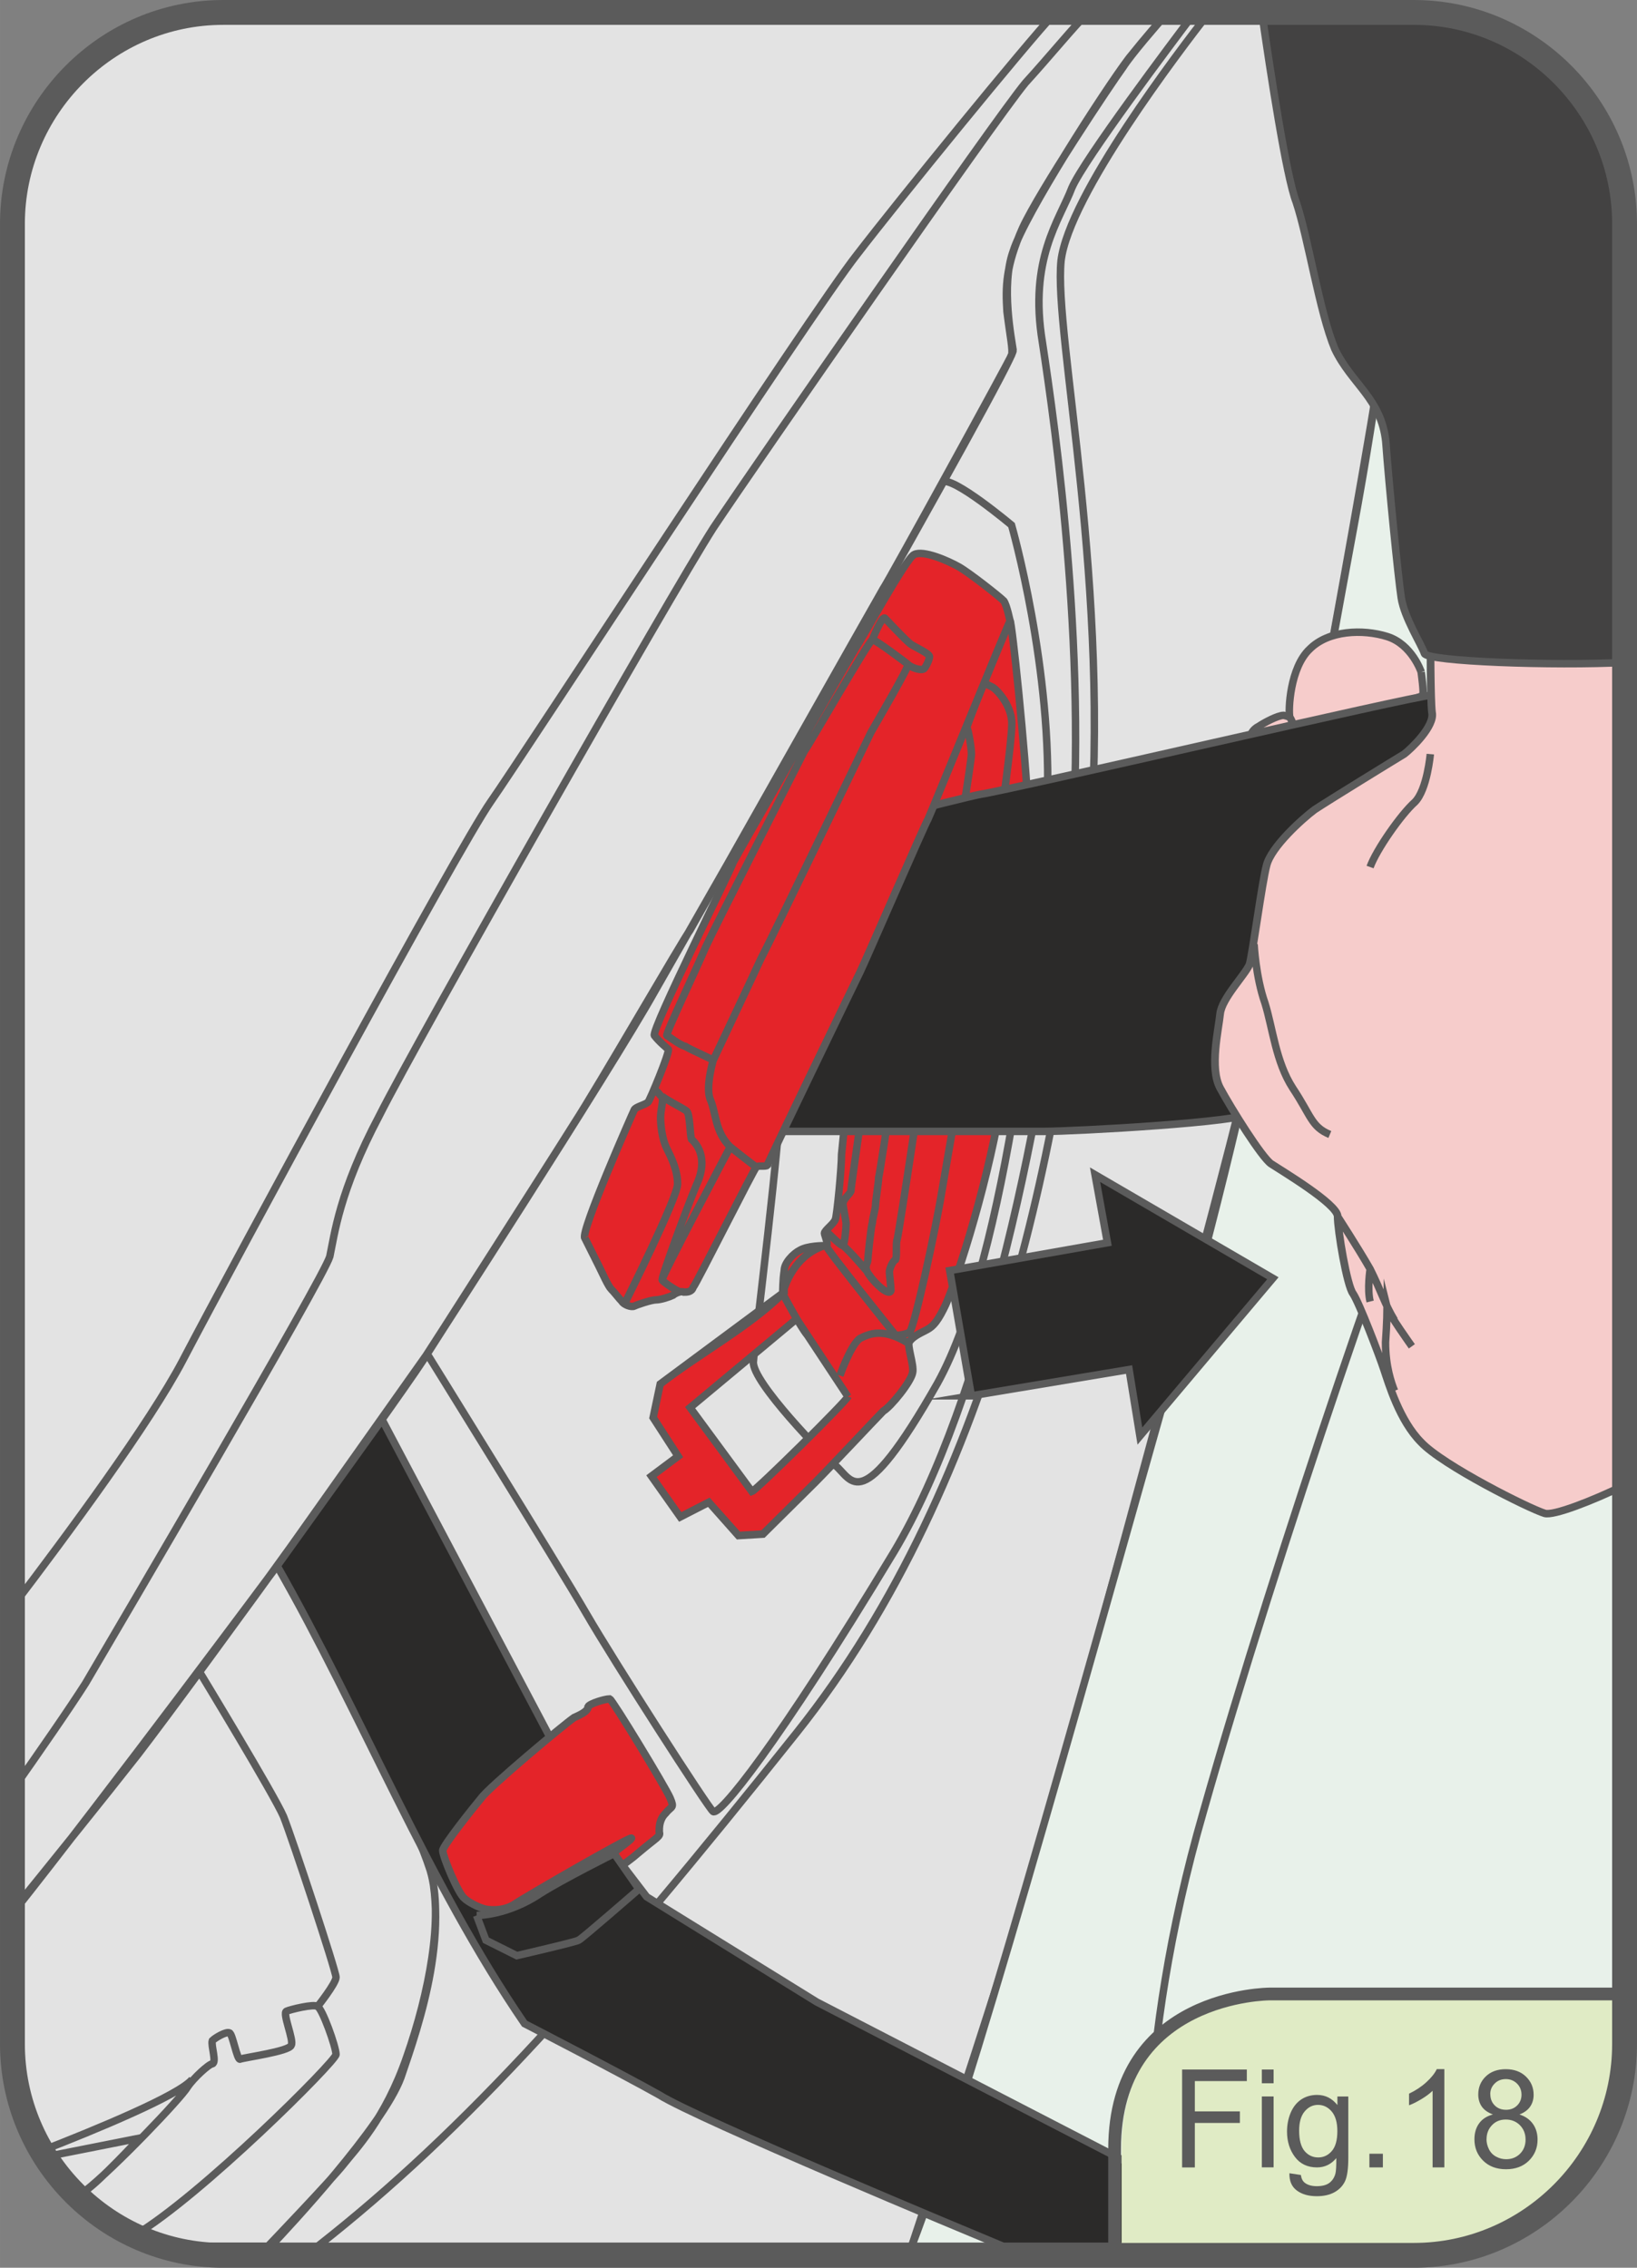
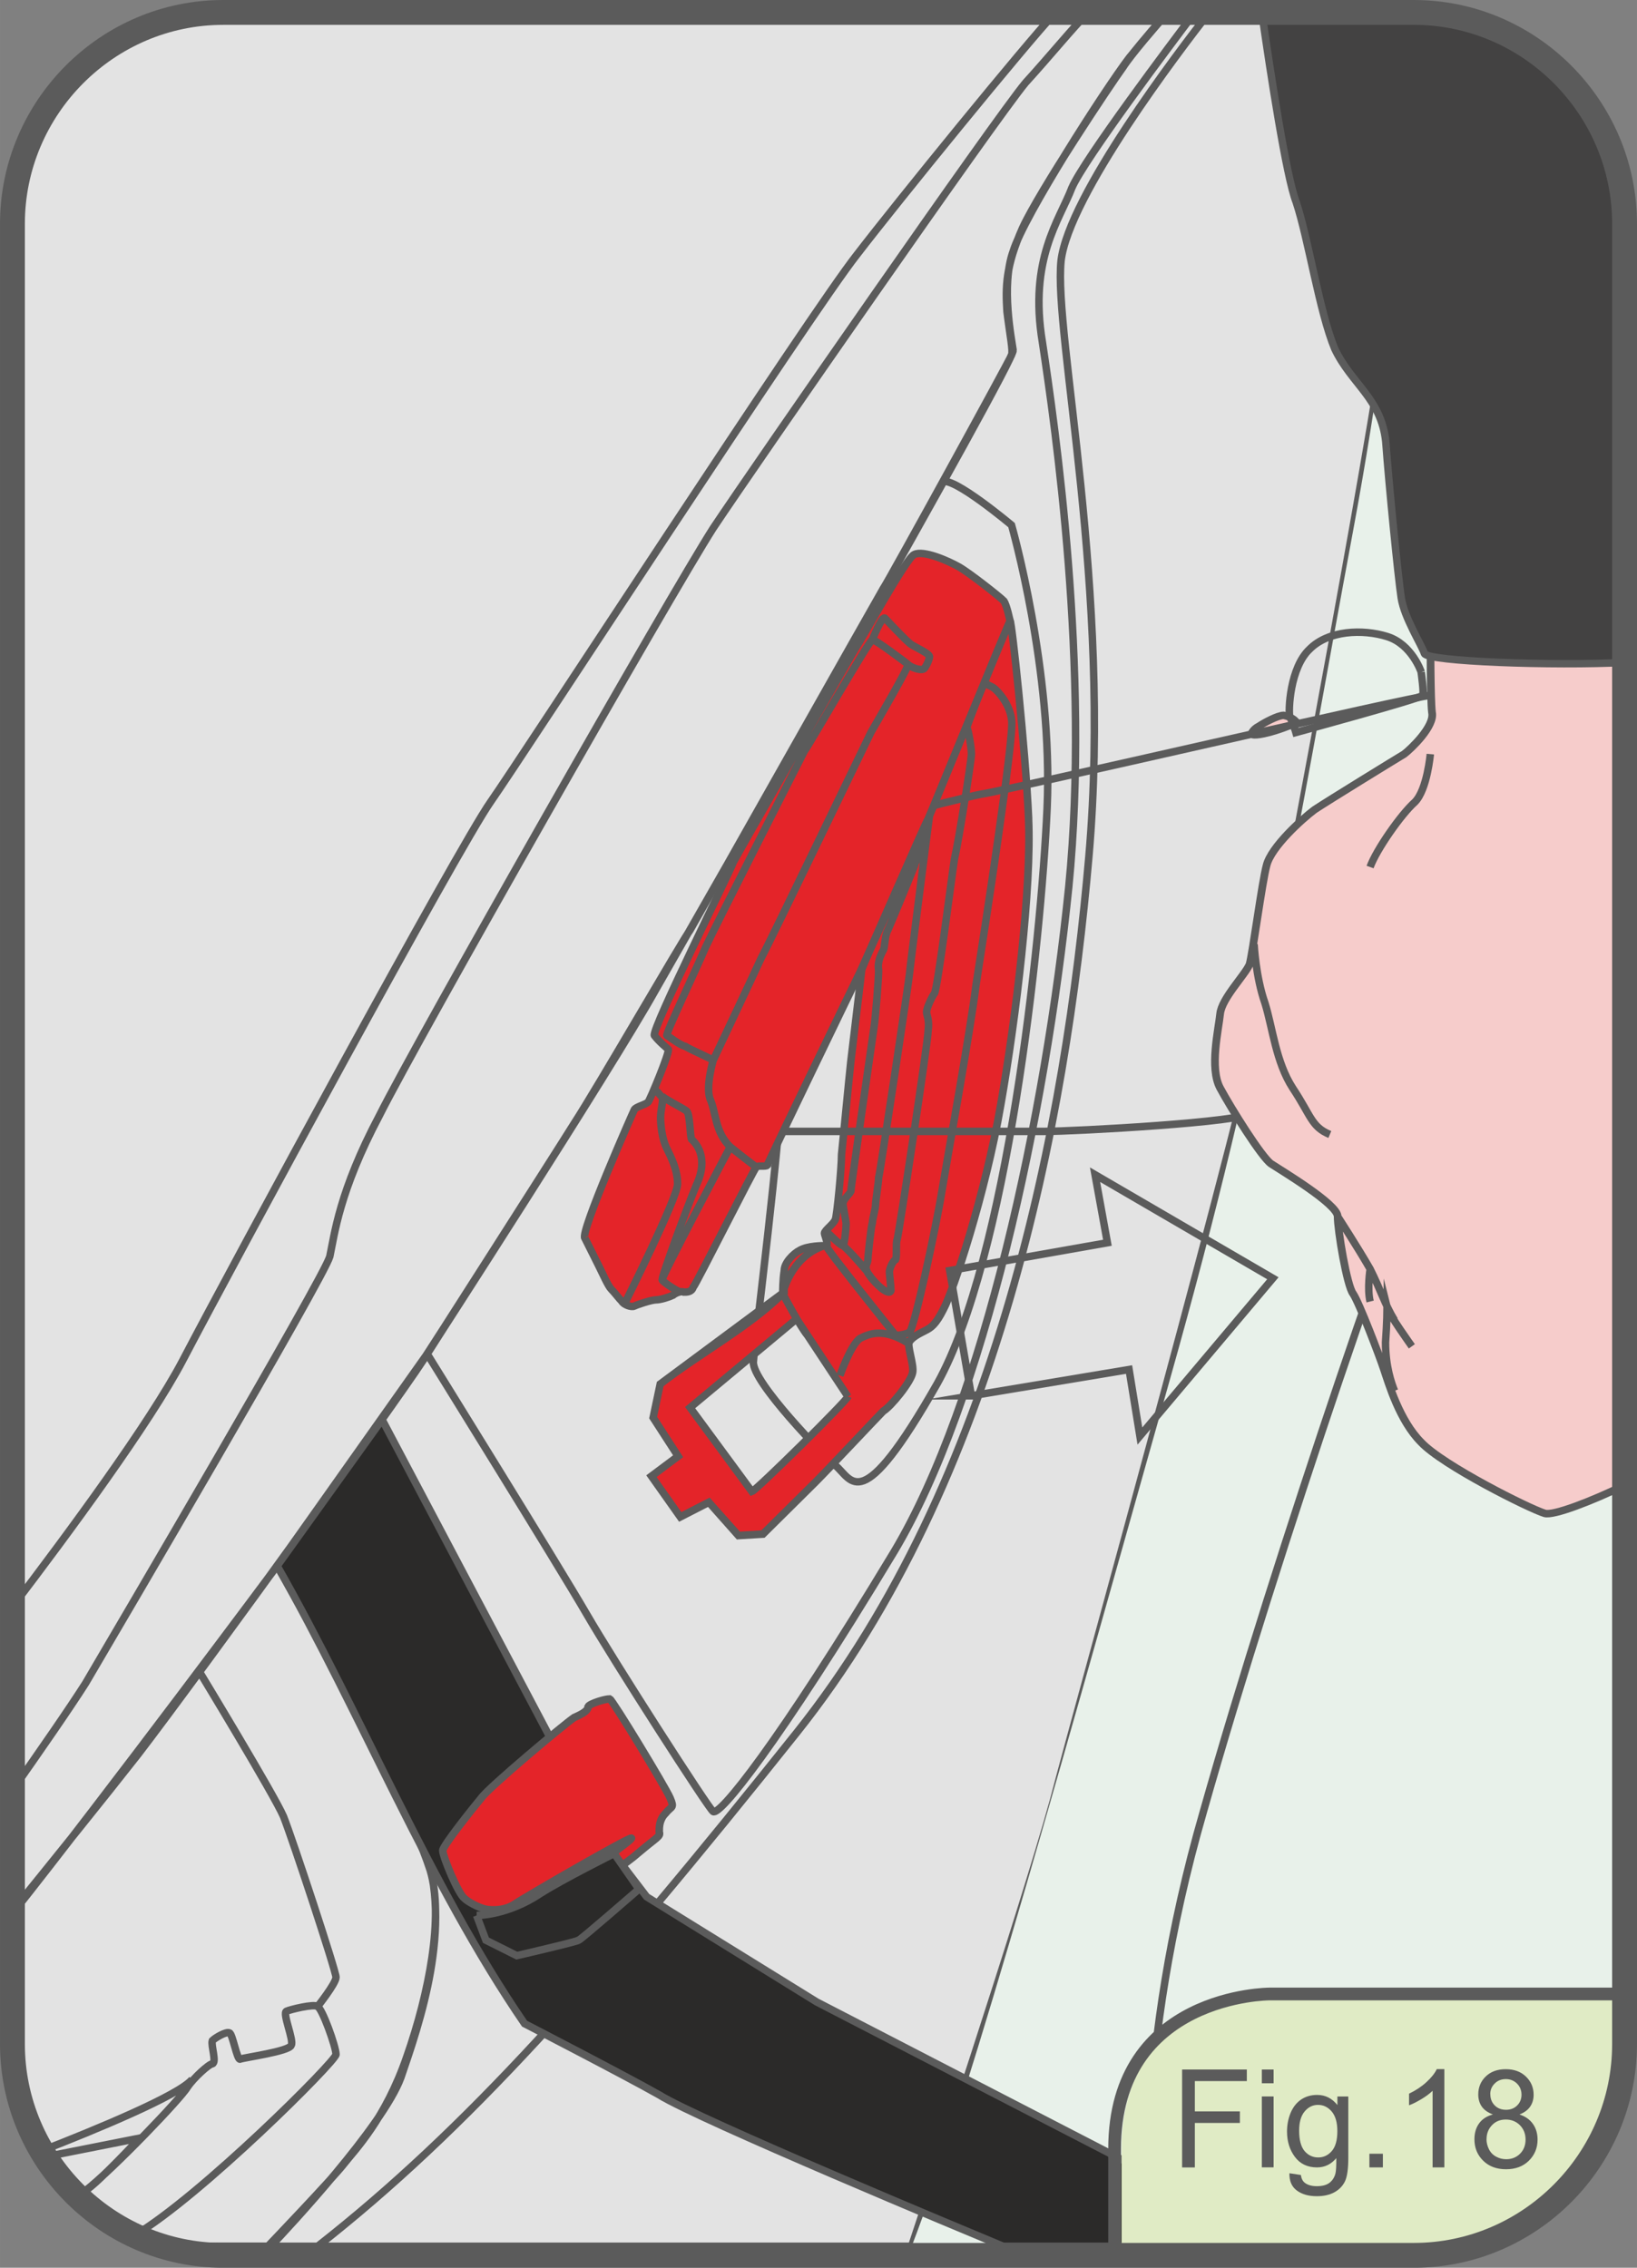
<svg xmlns="http://www.w3.org/2000/svg" xml:space="preserve" width="23.232mm" height="32.177mm" version="1.1" style="shape-rendering:geometricPrecision; text-rendering:geometricPrecision; image-rendering:optimizeQuality; fill-rule:evenodd; clip-rule:evenodd" viewBox="0 0 266.05 368.49">
  <rect x="0" y="0" width="266.05" height="368.49" fill="#808080" stroke="none" />
  <defs>
    <style type="text/css">
   
    .str0 {stroke:#5B5B5B;stroke-width:1.21;stroke-miterlimit:22.926}
    .str2 {stroke:#5B5B5B;stroke-width:4.04;stroke-miterlimit:22.926}
    .str1 {stroke:#5B5B5B;stroke-width:2.07;stroke-linecap:round;stroke-linejoin:round;stroke-miterlimit:22.926}
    .fil1 {fill:none;fill-rule:nonzero}
    .fil0 {fill:#E3E3E3;fill-rule:nonzero}
    .fil8 {fill:#5B5B5B;fill-rule:nonzero}
    .fil6 {fill:#434242;fill-rule:nonzero}
    .fil5 {fill:#2B2A29;fill-rule:nonzero}
    .fil3 {fill:#E42429;fill-rule:nonzero}
    .fil4 {fill:#F6CCCB;fill-rule:nonzero}
    .fil2 {fill:#E8F1EA;fill-rule:nonzero}
    .fil7 {fill:#E0EBC5;fill-rule:nonzero}
   
  </style>
  </defs>
  <g id="Livello_x0020_1">
    <path class="fil0" d="M239.66 365.01c0,0 -213.26,0 -213.26,0 -14.06,-4.28 -24.38,-17.44 -24.38,-32.89 0,0 0,-295.74 0,-295.74 0,-18.9 15.42,-34.36 34.25,-34.36 0,0 193.5,0 193.5,0 18.85,0 34.26,15.46 34.26,34.36 0,0 0,295.74 0,295.74 0,15.46 -10.31,28.61 -24.37,32.89z" />
    <path class="fil1 str0" d="M239.66 365.01c0,0 -213.26,0 -213.26,0m100.56 -188.71c0,8.04 -4.27,41.46 -4.52,44.98 -0.25,3.26 11.56,15.33 13.32,16.84 2.76,2.26 4.01,8.79 16.58,-13.32 11.31,-20.35 16.83,-71.11 17.84,-93.48 1.01,-22.36 -5.78,-45.99 -5.78,-45.99 0,0 -9.55,-8.03 -11.3,-7.03m-151.08 182.79c8.91,-11.68 22.36,-29.88 27.7,-40.07 8.29,-15.83 44.73,-83.17 50,-90.7 5.29,-7.54 52.02,-79.41 59.56,-88.95 6.76,-8.79 27.08,-33.77 32.27,-39.35m-164.79 347.47c8.43,-3.28 22.39,-9.01 24.48,-11.62m20.36 -11.81c0,0 3.01,-3.77 3.01,-4.77 0,-1.01 -7.04,-22.36 -8.54,-26.13 -1.51,-3.51 -13.57,-23.37 -13.57,-23.37m-25.14 78.68c0,0 15.34,-3.04 15.34,-3.04 0,0 -6.53,7.04 -8.8,8.54 -0.33,0.22 -0.81,0.49 -1.43,0.78m0.08 0.08c0.52,-0.28 0.97,-0.57 1.35,-0.87 4.53,-3.52 15.58,-15.08 16.58,-16.83 1.01,-1.51 3.52,-3.77 4.03,-3.77 0.75,-0.25 -0.26,-3.01 0,-3.77 0.5,-0.5 2.26,-1.51 2.76,-1.26 0.51,0 1.25,4.52 1.77,4.27 0.49,-0.25 8.04,-1.26 8.29,-2.26 0.5,-0.76 -1.51,-5.28 -0.76,-5.53 0.51,-0.25 4.52,-1.26 5.03,-0.76 0.75,0.25 3.01,6.54 3.01,7.79 0,1.07 -21.93,22.99 -32.75,29.4m4.55 1.76c0,0 0.12,0 0.12,0 0,0 1.11,0 1.11,0 0,0 1.09,0 1.09,0 0,0 1.07,0 1.07,0 0,0 1.06,0 1.06,0 0,0 1.03,0 1.03,0 0,0 1,0 1,0 0,0 0.96,0 0.96,0 0,0 0.93,0 0.93,0 0,0 0.91,0 0.91,0 0,0 0.86,0 0.86,0 0,0 0.83,0 0.83,0 0,0 0.78,0 0.78,0 0,0 0.74,0 0.74,0 0,0 0.7,0 0.7,0 0,0 0.64,0 0.64,0 0,0 0.59,0 0.59,0 0,0 0.54,0 0.54,0 0,0 0.48,0 0.48,0 0,0 0.44,0 0.44,0 0,0 0.37,0 0.37,0 0,0 0.31,0 0.31,0 0,0 0.24,0 0.24,0 0,0 0.18,0 0.18,0 0,0 0.11,0 0.11,0 0,0 0.04,0 0.04,0 0,0 10.56,-11.05 12.31,-13.32 1.76,-2.26 6.78,-7.29 10.3,-17.59 3.52,-10.05 6.03,-22.62 3.77,-30.16 -2.51,-7.79 -9.56,-21.61 -12.06,-26.63 -2.76,-5.03 -12.81,-22.87 -12.81,-22.87 0,0 -27.79,37.36 -43.03,56.5m42 54.06c2.9,-3.06 18.18,-19.44 21.13,-27.39 3.02,-8.79 8.55,-24.62 3.78,-37.44 -5.03,-13.07 -23.87,-45.73 -23.87,-45.73 0,0 24.37,-34.43 24.37,-34.43m120.39 -218c-1.89,2.14 -5.98,6.85 -7.31,8.94 -2.02,2.77 -13.57,20.1 -16.34,26.14 -2.76,6.28 -2.76,9.54 -2.51,13.56 0.5,4.03 1,6.28 0.75,7.04 -0.25,0.76 -20.1,36.94 -20.86,37.95 -0.75,1.25 -30.66,54.27 -31.41,55.53 -1.01,1.25 -15.07,25.63 -18.84,31.41 -3.77,6.03 -23.87,37.44 -23.87,37.44m-67.4 70.88c4.39,-6.24 9.31,-13.33 11.87,-17.36 5.02,-8.54 38.7,-65.84 39.7,-69.35 0.76,-3.52 1.51,-10.55 8.04,-22.87 6.29,-12.56 47.5,-84.93 54.27,-95.49 7.04,-10.55 45.74,-66.33 50.76,-72.37 3.86,-4.23 7.86,-9.13 10.22,-11.46m-107.47 218c-1.01,2.26 -36.93,52.02 -46.98,65.08 -5.62,7.16 -14.06,17.62 -20.42,25.46m192.2 -308.54c-3.65,4.82 -18.04,23.94 -20.02,28.54 -2.01,5.28 -7.03,11.56 -4.78,25.13 2.02,13.32 7.79,53.02 4.28,88.45 -3.77,36.94 -13.82,83.67 -28.4,108.05 -19.09,31.66 -28.39,42.97 -29.4,42.21 -0.75,-0.51 -16.08,-24.37 -20.6,-32.16 -4.52,-7.79 -25.88,-42.22 -25.88,-42.22 0,0 29.9,-46.23 36.94,-58.8 7.03,-12.31 58.54,-102.26 58.3,-104.28 -0.25,-1.76 -2.01,-10.55 0,-16.08 1.76,-5.78 14.83,-26.13 18.84,-31.41 2.68,-3.35 5.03,-6.02 6.3,-7.44m6.76 0c-4.95,6.33 -22.81,29.76 -24.11,40.35 -1.25,12.06 8.29,53.27 4.53,96.74 -3.77,43.47 -14.83,101.51 -47.5,142.48 -32.51,40.77 -53.83,64.61 -77.81,83.42m96.5 0c1.3,-3.9 17.97,-54.02 23.04,-72.36 5.02,-19.1 31.16,-112.82 34.93,-132.67 3.77,-19.85 18.09,-95.24 20.1,-113.58 1.97,-15.92 3.17,-38.65 3.45,-44.38" />
    <path class="fil2" d="M229.71 2.02c-0.2,6.92 -1.53,39.77 -9.77,84.07 -9.3,50.01 -14.07,82.42 -29.91,138.45 -15.78,55.85 -32.31,115.69 -41.86,140.47 0,0 91.49,0 91.49,0 14.07,-4.28 24.37,-17.44 24.37,-32.89 0,0 0,-295.74 0,-295.74 0,-18.9 -15.41,-34.36 -34.25,-34.36 0,0 -0.07,0 -0.07,0z" />
-     <path class="fil1 str0" d="M229.71 2.02c-0.2,6.92 -1.53,39.77 -9.77,84.07 -9.3,50.01 -14.07,82.42 -29.91,138.45 -15.78,55.85 -32.31,115.69 -41.86,140.47 0,0 91.49,0 91.49,0" />
-     <path class="fil2" d="M186.99 365.01c-0.3,-2.89 -2.84,-31.12 8.57,-70.61 11.8,-41.71 33.67,-105.53 40.21,-119.36 5.34,-11.5 21.75,-39.27 28.26,-49.04 0,0 0,206.11 0,206.11 0,15.26 -10.04,28.28 -23.84,32.72 0,0 -53.2,0.17 -53.2,0.17z" />
    <path class="fil1 str0" d="M240.2 364.84c0,0 -53.2,0.17 -53.2,0.17m0 0c-0.3,-2.89 -2.85,-31.12 8.57,-70.61 11.81,-41.71 33.67,-105.53 40.21,-119.36 5.33,-11.5 21.75,-39.27 28.26,-49.04m-54.65 16.88c0,0 25.89,19.35 21.86,42.97" />
    <path class="fil3" d="M167.17 133.08c0,0 0,0 0,0 -0.5,-11.31 -2.76,-32.41 -3.01,-32.16 -0.5,0.5 -5.53,12.81 -6.03,14.32 -0.5,1.51 -8.04,19.35 -8.55,20.6 -0.5,1.25 -5.27,12.56 -5.78,13.31 -0.25,0.51 -3.77,8.04 -3.77,8.55 0,0.25 -1.51,12.57 -1.76,14.83 -0.25,2.26 -1.26,12.81 -1.5,15.07 0,2.26 -0.76,10.05 -1.01,10.55 -0.26,0.76 -1.77,1.76 -1.77,2.26 0,0.25 0.76,2.01 0.26,2.01 -0.51,0 -3.02,0 -4.28,0.75 -1,0.5 -2.51,2.01 -2.51,3.27 -0.25,1.5 -0.25,3.52 -0.25,3.77 -5.32,5.33 -13.75,9.89 -19.91,14.7 0,0 -1.15,5.45 -1.15,5.45 0,0 4.06,6.28 4.06,6.28 0,0 -4.33,3.24 -4.33,3.24 0,0 4.68,6.62 4.68,6.62 0,0 4.65,-2.38 4.65,-2.38 0,0 4.8,5.41 4.8,5.41 0,0 3.99,-0.24 3.99,-0.24 0,0 8.5,-8.42 8.5,-8.42 2.51,-2.52 10.05,-10.56 11.05,-11.56 1.26,-0.75 4.53,-4.77 4.78,-6.28 0.26,-1.26 -1,-4.52 -0.51,-5.03 0.51,-0.75 1.52,-1.25 2.52,-1.76 1.01,-0.5 1.76,-1.01 3.02,-3.52 1.5,-2.76 6.78,-18.6 9.29,-33.17 2.52,-14.32 5.03,-35.43 4.52,-46.48zm-29.36 93.87c-0.25,0.76 -14.86,15.18 -15.61,15.43 0,0 -10.04,-13.64 -10.04,-13.64 0,0 17.31,-14.42 17.31,-14.42 0,0 8.34,12.63 8.34,12.63z" />
    <path class="fil1 str0" d="M167.17 133.08c0,0 0,0 0,0 -0.5,-11.31 -2.76,-32.41 -3.01,-32.16 -0.5,0.5 -5.53,12.81 -6.03,14.32 -0.5,1.51 -8.04,19.35 -8.55,20.6 -0.5,1.25 -5.27,12.56 -5.78,13.31 -0.25,0.51 -3.77,8.04 -3.77,8.55 0,0.25 -1.51,12.57 -1.76,14.83 -0.25,2.26 -1.26,12.81 -1.5,15.07 0,2.26 -0.76,10.05 -1.01,10.55 -0.26,0.76 -1.77,1.76 -1.77,2.26 0,0.25 0.76,2.01 0.26,2.01 -0.51,0 -3.02,0 -4.28,0.75 -1,0.5 -2.51,2.01 -2.51,3.27 -0.25,1.5 -0.25,3.52 -0.25,3.77 -5.32,5.33 -13.75,9.89 -19.91,14.7 0,0 -1.15,5.45 -1.15,5.45 0,0 4.06,6.28 4.06,6.28 0,0 -4.33,3.24 -4.33,3.24 0,0 4.68,6.62 4.68,6.62 0,0 4.65,-2.38 4.65,-2.38 0,0 4.8,5.41 4.8,5.41 0,0 3.99,-0.24 3.99,-0.24 0,0 8.5,-8.42 8.5,-8.42 2.51,-2.52 10.05,-10.56 11.05,-11.56 1.26,-0.75 4.53,-4.77 4.78,-6.28 0.26,-1.26 -1,-4.52 -0.51,-5.03 0.51,-0.75 1.52,-1.25 2.52,-1.76 1.01,-0.5 1.76,-1.01 3.02,-3.52 1.5,-2.76 6.78,-18.6 9.29,-33.17 2.52,-14.32 5.03,-35.43 4.52,-46.48m-29.36 93.87c-0.25,0.76 -14.86,15.18 -15.61,15.43 0,0 -10.04,-13.64 -10.04,-13.64 0,0 17.31,-14.42 17.31,-14.42 0,0 8.34,12.63 8.34,12.63m2.98 -20.5c0,0 -2.76,-3.26 -3.77,-4.02m-2.76 0c0,0.51 11.31,14.57 11.31,14.57 0,0 1.25,0 2.26,-0.5 0.76,-0.75 4.27,-16.83 5.28,-23.11 1,-6.03 4.52,-25.38 5.53,-33.42 1.26,-8.04 6.27,-40.45 5.77,-42.97 -0.25,-2.52 -2.25,-4.78 -3.02,-5.28 -1,-0.51 -1.5,-0.76 -1.5,-0.76 0,0 -2.76,7.04 -2.76,7.29 0.25,0.26 0.75,3.27 0.75,4.27 0,1.01 -2.01,13.83 -2.76,17.09 -0.51,3.27 -2.77,21.35 -3.27,21.86 -0.25,0.25 -1.26,2.26 -1.26,3.01 0,0.5 0.5,1.25 0.25,3.01 0,1.76 -4.77,33.17 -5.03,33.92 -0.25,0.51 0,2.77 -0.25,3.27 -0.5,0.25 -1.01,1.51 -1.01,2.01 0,0.51 0.25,2.26 0.25,3.02 -0.25,1 -2.51,-1.01 -3.52,-2.51 -1,-1.26 -0.25,-2.01 -0.25,-2.27 0,-0.5 0.51,-5.53 0.76,-6.28 0,-0.5 0.5,-2.26 0.5,-2.76 0,-0.75 0.51,-3.77 0.51,-4.52 0.25,-0.76 5.02,-32.67 5.02,-33.17 0,-0.51 3.27,-25.89 3.27,-25.89 0,0 -2.01,7.54 -2.26,7.79 0,0.25 -4.28,10.56 -4.53,11.06 -0.5,0.75 -0.5,3.02 -0.75,3.26 -0.25,0.5 -1.01,1.76 -0.75,3.27 0,1.25 -0.51,7.79 -0.76,9.3 -0.25,1.76 -3.77,26.13 -3.77,26.64 -0.25,0.5 -1.26,1.26 -1.26,2.01 0,0.51 0.5,2.77 0.5,3.27 0,0.75 -0.25,3.27 -0.5,3.51 -0.51,0 -2.51,-2.26 -2.76,-2.26m-0.25 2.26c-5.53,1.77 -6.79,7.79 -6.79,7.79 0,0 2.77,5.27 4.02,6.78m5.28 6.54c0,0 1.76,-5.03 3.27,-6.04 1.51,-0.75 3.77,-1.75 7.79,0.75m19.61 -85.18c-0.5,-11.3 -2.77,-32.41 -3.02,-32.16 -0.5,0.51 -5.53,12.81 -6.03,14.32 -0.5,1.51 -8.04,19.35 -8.54,20.61 -0.5,1.25 -5.28,12.56 -5.78,13.31 -0.25,0.51 -3.77,8.05 -3.77,8.55 0,0.25 -1.51,12.56 -1.76,14.83 -0.25,2.26 -1.26,12.81 -1.51,15.07 0,2.27 -0.76,10.05 -1,10.56 -0.26,0.76 -1.77,1.76 -1.77,2.26 0,0.26 0.76,2.01 0.25,2.01 -0.5,0 -3.02,0 -4.27,0.76 -1.01,0.5 -2.52,2.01 -2.52,3.26 -0.26,1.51 0,3.27 0,3.51 0,0 -20.16,14.95 -20.16,14.95 0,0 -1.15,5.45 -1.15,5.45 0,0 4.06,6.28 4.06,6.28 0,0 -4.34,3.24 -4.34,3.24 0,0 4.68,6.62 4.68,6.62 0,0 4.64,-2.38 4.64,-2.38 0,0 4.81,5.4 4.81,5.4 0,0 3.99,-0.23 3.99,-0.23 0,0 8.5,-8.41 8.5,-8.41 2.51,-2.52 10.05,-10.57 11.05,-11.57 1.26,-0.75 4.52,-4.77 4.78,-6.27 0.25,-1.26 -1.01,-4.52 -0.51,-5.03 0.51,-0.75 1.51,-1.26 2.51,-1.76 1.01,-0.5 1.76,-1.01 3.01,-3.52 1.51,-2.76 6.79,-18.59 9.3,-33.17 2.51,-14.32 5.03,-35.43 4.53,-46.48" />
    <path class="fil4" d="M203.35 119.26c0,0 0.25,-0.76 1.26,-1.26 0.75,-0.51 3.02,-1.76 4.02,-1.76 1.25,0.25 1.76,0.76 2.01,1.01 0,0.51 -6.54,2.76 -7.29,2.01z" />
    <path class="fil1 str0" d="M203.35 119.26c0,0 0.25,-0.76 1.26,-1.26 0.75,-0.51 3.02,-1.76 4.02,-1.76 1.25,0.25 1.76,0.76 2.01,1.01 0,0.51 -6.54,2.76 -7.29,2.01m0 0c0,0 0.25,-0.76 1.26,-1.26 0.75,-0.51 3.02,-1.76 4.02,-1.76 1.25,0.25 1.76,0.76 2.01,1.01 0,0.51 -6.54,2.76 -7.29,2.01" />
-     <path class="fil4" d="M230.99 109.21c0,0 -1.51,-4.52 -5.53,-5.78 -4.02,-1.25 -9.55,-1 -12.57,2.01 -3.27,3.02 -3.52,10.06 -3.27,11.07 0.5,0.75 1,2.51 1,2.51 0,0 20.35,-5.53 20.61,-6.03 0.25,-0.25 -0.25,-3.77 -0.25,-3.77z" />
    <path class="fil1 str0" d="M230.99 109.21c0,0 -1.51,-4.52 -5.53,-5.78 -4.02,-1.25 -9.55,-1 -12.57,2.01 -3.27,3.02 -3.52,10.06 -3.27,11.07 0.5,0.75 1,2.51 1,2.51 0,0 20.35,-5.53 20.61,-6.03 0.25,-0.25 -0.25,-3.77 -0.25,-3.77m0 0c0,0 -1.51,-4.52 -5.53,-5.78 -4.02,-1.25 -9.55,-1 -12.57,2.01 -3.27,3.02 -3.52,10.06 -3.27,11.07 0.5,0.75 1,2.51 1,2.51 0,0 20.35,-5.53 20.61,-6.03 0.25,-0.25 -0.25,-3.77 -0.25,-3.77" />
-     <path class="fil5" d="M124.7 183.84c0,0 44.98,0 44.98,0 5.03,0 32.67,-1.51 33.67,-3.01 1,-1.51 29.4,-0.26 30.65,-5.03 1.01,-4.77 0.51,-62.82 -1.5,-62.82 -2.26,0 -68.1,15.33 -73.13,16.08 -2.75,0.5 -30.9,7.54 -31.4,9.31 -0.75,1.76 -3.27,45.48 -3.27,45.48z" />
    <path class="fil1 str0" d="M124.7 183.84c0,0 44.98,0 44.98,0 5.03,0 32.67,-1.51 33.67,-3.01 1,-1.51 29.4,-0.26 30.65,-5.03 1.01,-4.77 0.51,-62.82 -1.5,-62.82 -2.26,0 -68.1,15.33 -73.13,16.08 -2.75,0.5 -30.9,7.54 -31.4,9.31 -0.75,1.76 -3.27,45.48 -3.27,45.48m0 0c0,0 44.98,0 44.98,0 5.03,0 32.67,-1.51 33.67,-3.01 1,-1.51 29.4,-0.26 30.65,-5.03 1.01,-4.77 0.51,-62.82 -1.5,-62.82 -2.26,0 -68.1,15.33 -73.13,16.08 -2.75,0.5 -30.9,7.54 -31.4,9.31 -0.75,1.76 -3.27,45.48 -3.27,45.48" />
    <path class="fil3" d="M95.05 201.18c0,0 1.76,3.52 2.26,4.52 0.51,1.01 1.51,3.27 2.01,3.77 0.51,0.5 1.26,1.51 1.76,2.01 0.25,0.5 1.51,1 2.01,0.75 0.51,-0.25 2.77,-1.01 3.52,-1.01 0.76,0 2.26,-0.5 2.76,-0.75 0.25,-0.25 1.25,-0.76 1.76,-0.51 0.51,0 1.26,0 1.51,-0.76 0.5,-0.51 10.05,-19.59 10.3,-19.59 0.25,-0.25 1.51,0 1.75,-0.25 0,-0.25 14.33,-29.9 15.08,-31.41 0.76,-1.51 10.56,-24.13 11.06,-24.87 0.5,-1.01 13.06,-31.92 13.32,-32.16 0,0 -0.5,-2.52 -1.01,-3.27 -0.75,-0.75 -5.53,-4.52 -7.29,-5.53 -1.76,-1 -5.78,-2.77 -7.28,-2.01 -1.26,0.51 -8.54,13.82 -9.3,14.83 -0.51,0.75 -19.6,34.18 -20.1,35.17 -0.25,1.01 -13.32,27.14 -12.82,28.15 0.76,1.01 2.01,2.01 2.26,2.26 0.25,0.5 -3.01,8.29 -3.27,8.54 -0.5,0.5 -2.01,0.76 -2.26,1.27 -0.25,0.5 -8.79,19.84 -8.04,20.85z" />
    <path class="fil1 str0" d="M95.05 201.18c0,0 1.76,3.52 2.26,4.52 0.51,1.01 1.51,3.27 2.01,3.77 0.51,0.5 1.26,1.51 1.76,2.01 0.25,0.5 1.51,1 2.01,0.75 0.51,-0.25 2.77,-1.01 3.52,-1.01 0.76,0 2.26,-0.5 2.76,-0.75 0.25,-0.25 1.25,-0.76 1.76,-0.51 0.51,0 1.26,0 1.51,-0.76 0.5,-0.51 10.05,-19.59 10.3,-19.59 0.25,-0.25 1.51,0 1.75,-0.25 0,-0.25 14.33,-29.9 15.08,-31.41 0.76,-1.51 10.56,-24.13 11.06,-24.87 0.5,-1.01 13.06,-31.92 13.32,-32.16 0,0 -0.5,-2.52 -1.01,-3.27 -0.75,-0.75 -5.53,-4.52 -7.29,-5.53 -1.76,-1 -5.78,-2.77 -7.28,-2.01 -1.26,0.51 -8.54,13.82 -9.3,14.83 -0.51,0.75 -19.6,34.18 -20.1,35.17 -0.25,1.01 -13.32,27.14 -12.82,28.15 0.76,1.01 2.01,2.01 2.26,2.26 0.25,0.5 -3.01,8.29 -3.27,8.54 -0.5,0.5 -2.01,0.76 -2.26,1.27 -0.25,0.5 -8.79,19.84 -8.04,20.85m6.53 10.55c0,0 8.55,-17.09 8.55,-19.34 0,-2.26 -1.01,-4.27 -1.76,-5.78 -0.75,-1.5 -1,-3.77 -1,-5.03 0,-1.25 0.5,-2.76 0.25,-3.26 -0.25,-0.25 -0.75,-1 -1.26,-1.26m1.01 0.75c0,0.51 3.76,2.27 4.27,2.77 0.5,0.5 0.5,3.77 0.75,4.53 0.51,0.5 3.01,2.76 0.76,7.54 -1.76,4.26 -5.53,14.57 -5.53,15.32m34.17 -104.02c0,0 1.5,-3.77 2.01,-3.52 0.26,0.25 3.52,3.77 4.27,4.27 0.75,0.5 3.01,1.5 3.01,2.01 0,0.51 -0.75,2.01 -1,2.01 -0.5,0.26 -2.01,-0.25 -2.51,-0.75m-28.89 78.39c-2.52,-2.51 -2.26,-5.53 -3.27,-7.79 -0.75,-2.01 0.51,-6.27 0.51,-6.27 0,0 6.53,-13.83 7.79,-16.59 1.51,-2.76 17.09,-35.18 17.84,-36.69 1.01,-1.75 6.28,-10.81 6.03,-11.05 -0.25,-0.25 -5.27,-4.02 -5.78,-4.02 -0.5,0 -10.55,17.58 -11.05,18.09 -0.26,0.5 -14.83,29.14 -16.08,31.91 -1.26,3.02 -6.53,14.06 -6.28,14.32 0.5,0.25 2.01,1.51 3.01,1.76 0.75,0.5 4.27,2.01 4.52,2.27m-5.28 37.68c-0.75,-0.25 -3.01,-1.76 -3.01,-2.01 -0.25,-0.25 11.06,-21.61 11.06,-21.61 0,0 3.77,3.02 4.27,3.27m-27.89 11.55c0,0 1.76,3.52 2.26,4.52 0.51,1.01 1.51,3.27 2.01,3.77 0.51,0.5 1.26,1.51 1.76,2.01 0.25,0.5 1.51,1 2.01,0.75 0.51,-0.25 2.77,-1.01 3.52,-1.01 0.76,0 2.26,-0.5 2.76,-0.75 0.25,-0.25 1.25,-0.76 1.76,-0.51 0.51,0 1.26,0 1.51,-0.76 0.5,-0.51 10.05,-19.59 10.3,-19.59 0.25,-0.25 1.51,0 1.75,-0.25 0,-0.25 14.33,-29.9 15.08,-31.41 0.76,-1.51 10.56,-24.13 11.06,-24.87 0.5,-1.01 13.06,-31.92 13.32,-32.16 0,0 -0.5,-2.52 -1.01,-3.27 -0.75,-0.75 -5.53,-4.52 -7.29,-5.53 -1.76,-1 -5.78,-2.77 -7.28,-2.01 -1.26,0.51 -8.54,13.82 -9.3,14.83 -0.51,0.75 -19.6,34.18 -20.1,35.17 -0.25,1.01 -13.32,27.14 -12.82,28.15 0.76,1.01 2.01,2.01 2.26,2.26 0.25,0.5 -3.01,8.29 -3.27,8.54 -0.5,0.5 -2.01,0.76 -2.26,1.27 -0.25,0.5 -8.79,19.84 -8.04,20.85" />
    <path class="fil4" d="M232.5 103.43c0,0 0,10.3 0.24,12.31 0.51,2.26 -3.51,6.04 -4.51,6.79 -1.26,0.75 -12.32,7.54 -14.58,9.04 -2.01,1.51 -7.04,6.03 -7.79,9.05 -0.76,2.77 -2.26,14.32 -2.77,16.08 -0.75,1.76 -4.52,5.53 -4.78,8.04 -0.25,2.52 -1.76,8.8 0,12.06 1.76,3.27 6.79,11.31 8.29,12.31 1.51,1.01 10.81,6.53 10.81,8.54 0,2.27 1.51,11.31 2.51,12.57 1.01,1.51 4.27,10.05 5.02,12.32 0.76,2.26 2.52,8.29 6.03,11.8 3.52,3.77 17.58,10.8 20.1,11.56 1.42,0.42 7.72,-2.03 12.94,-4.57 0,0 0,-136.69 0,-136.69 -10.47,-0.46 -31.53,-1.22 -31.53,-1.22z" />
    <path class="fil1 str0" d="M264.03 104.65c-10.47,-0.46 -31.53,-1.22 -31.53,-1.22m0 0c0,0 0,10.31 0.25,12.31 0.51,2.27 -3.52,6.04 -4.52,6.79 -1.26,0.75 -12.31,7.54 -14.57,9.04 -2.01,1.5 -7.04,6.03 -7.79,9.04 -0.75,2.77 -2.26,14.32 -2.77,16.09 -0.75,1.75 -4.52,5.53 -4.78,8.04 -0.25,2.52 -1.76,8.8 0,12.06 1.76,3.27 6.79,11.31 8.29,12.31 1.51,1.01 10.81,6.53 10.81,8.55 0,2.26 1.51,11.3 2.51,12.56 1.01,1.51 4.27,10.05 5.02,12.32 0.76,2.25 2.52,8.29 6.03,11.81 3.52,3.76 17.59,10.8 20.1,11.56 1.42,0.42 7.72,-2.03 12.93,-4.56m-34.55 -22.58c0,0 -3.77,-5.27 -4.02,-6.28 0,0 -0.03,2.49 -0.26,5.64 0,3.93 0.96,6.61 1.46,7.87m-3.96 -19.78c0,0 -0.51,3.26 0,5.27m-5.28 -13.82c0,0 3.26,5.02 5.28,8.54 1.76,3.52 2.39,5.74 3.96,8.32m-22.82 -61.09c0,0 0.26,5.28 1.76,9.55 1.26,4.02 1.76,9.55 4.52,13.82 3.01,4.53 3.01,6.28 6.03,7.54m16.33 -61.81c0,0 -0.51,5.78 -2.51,7.79 -2.26,2.01 -6.28,7.78 -7.28,10.56m41.32 -36.23c-10.47,-0.46 -31.53,-1.22 -31.53,-1.22m0 0c0,0 0,10.31 0.25,12.31 0.51,2.27 -3.52,6.04 -4.52,6.79 -1.26,0.75 -12.31,7.54 -14.57,9.04 -2.01,1.5 -7.04,6.03 -7.79,9.04 -0.75,2.77 -2.26,14.32 -2.77,16.09 -0.75,1.75 -4.52,5.53 -4.78,8.04 -0.25,2.52 -1.76,8.8 0,12.06 1.76,3.27 6.79,11.31 8.29,12.31 1.51,1.01 10.81,6.53 10.81,8.55 0,2.26 1.51,11.3 2.51,12.56 1.01,1.51 4.27,10.05 5.02,12.32 0.76,2.25 2.52,8.29 6.03,11.81 3.52,3.76 17.59,10.8 20.1,11.56 1.42,0.42 7.72,-2.03 12.93,-4.56" />
    <path class="fil6" d="M205.07 2.02c1.39,9.72 3.99,26.74 5.58,30.8 2.01,6.04 3.77,17.84 6.28,23.87 2.76,5.78 7.54,8.04 8.29,15.08 0.51,7.03 2.01,22.11 2.51,25.38 0.51,3.26 3.27,7.54 3.77,9.04 0.37,1.3 21.07,2.05 32.54,1.45 0,0 0,-71.27 0,-71.27 0,-18.9 -15.41,-34.36 -34.25,-34.36 0,0 -24.71,0 -24.71,0z" />
-     <path class="fil1 str0" d="M205.07 2.02c1.39,9.72 3.99,26.74 5.58,30.8 2.01,6.04 3.77,17.84 6.28,23.87 2.76,5.78 7.54,8.04 8.29,15.08 0.51,7.03 2.01,22.11 2.51,25.38 0.51,3.26 3.27,7.54 3.77,9.04 0.37,1.3 21.07,2.05 32.54,1.45m-58.96 -105.63c1.39,9.72 3.99,26.74 5.58,30.8 2.01,6.04 3.77,17.84 6.28,23.87 2.76,5.78 7.54,8.04 8.29,15.08 0.51,7.03 2.01,22.11 2.51,25.38 0.51,3.26 3.27,7.54 3.77,9.04 0.37,1.3 21.07,2.05 32.54,1.45" />
+     <path class="fil1 str0" d="M205.07 2.02c1.39,9.72 3.99,26.74 5.58,30.8 2.01,6.04 3.77,17.84 6.28,23.87 2.76,5.78 7.54,8.04 8.29,15.08 0.51,7.03 2.01,22.11 2.51,25.38 0.51,3.26 3.27,7.54 3.77,9.04 0.37,1.3 21.07,2.05 32.54,1.45c1.39,9.72 3.99,26.74 5.58,30.8 2.01,6.04 3.77,17.84 6.28,23.87 2.76,5.78 7.54,8.04 8.29,15.08 0.51,7.03 2.01,22.11 2.51,25.38 0.51,3.26 3.27,7.54 3.77,9.04 0.37,1.3 21.07,2.05 32.54,1.45" />
    <path class="fil5" d="M98.57 299.68c0,0 6.53,8.54 6.53,8.54 0,0 27.64,17.09 27.64,17.09 0,0 76.39,39.45 76.39,39.45 0,0 -22.74,0.25 -22.74,0.25 0,0 -23.35,0 -23.35,0 -5.66,-2.35 -49.58,-20.63 -55.93,-24.62 -5.78,-3.26 -21.86,-11.56 -21.86,-11.56 -15.71,-22.95 -26.44,-50.24 -40.2,-74.38 0,0 17.05,-23.77 17.05,-23.77 0,0 36.47,69 36.47,69z" />
    <path class="fil1 str0" d="M98.57 299.68c0,0 6.53,8.54 6.53,8.54 0,0 27.64,17.09 27.64,17.09 0,0 76.39,39.45 76.39,39.45 0,0 -22.74,0.25 -22.74,0.25 0,0 -23.35,0 -23.35,0 -5.66,-2.35 -49.58,-20.63 -55.93,-24.62 -5.78,-3.26 -21.86,-11.56 -21.86,-11.56 -15.71,-22.95 -26.44,-50.24 -40.2,-74.38 0,0 17.05,-23.77 17.05,-23.77 0,0 36.47,69 36.47,69" />
    <path class="fil3" d="M78.97 310.23c0,0 0.25,1.76 1.51,2.26 1.26,0.75 3.27,1.51 4.78,0.75 1.76,-1.01 15.32,-9.3 18.35,-12.06 3.26,-2.76 3.77,-2.76 3.52,-3.51 0,-0.76 0,-2.01 1.01,-3.01 1,-1.26 1.5,-0.76 0.75,-2.52 -0.75,-1.76 -9.3,-15.83 -9.8,-16.08 -0.76,0 -3.27,0.75 -3.52,1.26 0,0.5 -0.51,1.01 -2.26,1.76 -1.51,1 -13.82,11.3 -15.08,13.06 -1.26,1.51 -6.28,7.79 -6.28,8.55 0,1 2.51,7.03 3.52,7.78 0.5,0.51 2.26,1.51 3.52,1.77z" />
    <path class="fil1 str0" d="M78.97 310.23c0,0 0.25,1.76 1.51,2.26 1.26,0.75 3.27,1.51 4.78,0.75 1.76,-1.01 15.32,-9.3 18.35,-12.06 3.26,-2.76 3.77,-2.76 3.52,-3.51 0,-0.76 0,-2.01 1.01,-3.01 1,-1.26 1.5,-0.76 0.75,-2.52 -0.75,-1.76 -9.3,-15.83 -9.8,-16.08 -0.76,0 -3.27,0.75 -3.52,1.26 0,0.5 -0.51,1.01 -2.26,1.76 -1.51,1 -13.82,11.3 -15.08,13.06 -1.26,1.51 -6.28,7.79 -6.28,8.55 0,1 2.51,7.03 3.52,7.78 0.5,0.51 2.26,1.51 3.52,1.77m0 0c0,0 2.51,0.5 4.52,-0.76 2.26,-1.51 18.85,-11.05 19.1,-10.8 0.5,0 -4.78,3.77 -6.79,5.03 -1.26,0.75 -13.57,8.29 -15.83,8.29m-1 -1.76c0,0 0.25,1.76 1.51,2.26 1.26,0.75 3.27,1.51 4.78,0.75 1.76,-1.01 15.32,-9.3 18.35,-12.06 3.26,-2.76 3.77,-2.76 3.52,-3.51 0,-0.76 0,-2.01 1.01,-3.01 1,-1.26 1.5,-0.76 0.75,-2.52 -0.75,-1.76 -9.3,-15.83 -9.8,-16.08 -0.76,0 -3.27,0.75 -3.52,1.26 0,0.5 -0.51,1.01 -2.26,1.76 -1.51,1 -13.82,11.3 -15.08,13.06 -1.26,1.51 -6.28,7.79 -6.28,8.55 0,1 2.51,7.03 3.52,7.78 0.5,0.51 2.26,1.51 3.52,1.77" />
    <path class="fil5" d="M77.46 311.24c0.25,0 5.03,0 10.3,-3.52 3.52,-2.26 12.06,-6.53 12.06,-6.53 0,0 4.02,5.78 4.02,5.78 0,0 -9.54,8.3 -9.8,8.3 -0.26,0.25 -10.05,2.51 -10.05,2.51 0,0 -5.02,-2.51 -5.02,-2.51 0,0 -1.51,-4.02 -1.51,-4.02z" />
    <path class="fil1 str0" d="M77.46 311.24c0.25,0 5.03,0 10.3,-3.52 3.52,-2.26 12.06,-6.53 12.06,-6.53 0,0 4.02,5.78 4.02,5.78 0,0 -9.54,8.3 -9.8,8.3 -0.26,0.25 -10.05,2.51 -10.05,2.51 0,0 -5.02,-2.51 -5.02,-2.51 0,0 -1.51,-4.02 -1.51,-4.02" />
-     <path class="fil5" d="M157.87 226.81c0,0 25.63,-4.27 25.63,-4.27 0,0 1.76,10.81 1.76,10.81 0,0 21.61,-25.64 21.61,-25.64 0,0 -28.9,-16.83 -28.9,-16.83 0,0 2.01,11.06 2.01,11.06 0,0 -25.63,4.52 -25.63,4.52 0,0 3.52,20.35 3.52,20.35z" />
    <path class="fil1 str0" d="M157.87 226.81c0,0 25.63,-4.27 25.63,-4.27 0,0 1.76,10.81 1.76,10.81 0,0 21.61,-25.64 21.61,-25.64 0,0 -28.9,-16.83 -28.9,-16.83 0,0 2.01,11.06 2.01,11.06 0,0 -25.63,4.52 -25.63,4.52 0,0 3.52,20.35 3.52,20.35z" />
    <path class="fil7" d="M263.35 323.35c0,0 -55.88,0.66 -55.88,0.66 0,0 -25.19,0 -25.19,25.19 0,0 0,15.91 0,15.91 0,0 48.94,-0.02 48.94,-0.02 18.85,0 32.37,-15.67 32.37,-34.58 0,0 -0.24,-7.16 -0.24,-7.16z" />
    <path class="fil1 str1" d="M263.11 324.01c0,0 -56.77,0 -56.77,0 0,0 -25.19,0 -25.19,25.19 0,0 0,15.91 0,15.91" />
    <path class="fil8" d="M192.12 352.18l0 -15.9 10.52 0 0 1.88 -8.45 0 0 4.93 7.32 0 0 1.88 -7.32 0 0 7.23 -2.07 0zm12.96 -13.66l0 -2.24 1.91 0 0 2.24 -1.91 0zm0 13.66l0 -11.52 1.91 0 0 11.52 -1.91 0zm4.48 0.96l1.86 0.28c0.08,0.59 0.3,1.01 0.65,1.28 0.48,0.36 1.12,0.54 1.94,0.54 0.89,0 1.57,-0.18 2.05,-0.54 0.48,-0.36 0.81,-0.87 0.98,-1.52 0.1,-0.4 0.15,-1.23 0.14,-2.5 -0.83,1 -1.88,1.51 -3.13,1.51 -1.55,0 -2.75,-0.57 -3.6,-1.71 -0.85,-1.14 -1.28,-2.51 -1.28,-4.11 0,-1.1 0.2,-2.12 0.59,-3.05 0.39,-0.93 0.95,-1.64 1.69,-2.15 0.74,-0.5 1.61,-0.76 2.61,-0.76 1.33,0 2.43,0.55 3.3,1.65l0 -1.39 1.77 0 0 9.96c0,1.8 -0.18,3.07 -0.54,3.82 -0.36,0.75 -0.93,1.34 -1.7,1.77 -0.78,0.43 -1.73,0.65 -2.87,0.65 -1.35,0 -2.43,-0.31 -3.26,-0.93 -0.83,-0.62 -1.23,-1.55 -1.2,-2.79zm1.58 -6.92c0,1.51 0.3,2.61 0.88,3.31 0.59,0.69 1.33,1.04 2.22,1.04 0.88,0 1.61,-0.35 2.21,-1.04 0.6,-0.69 0.9,-1.77 0.9,-3.24 0,-1.41 -0.31,-2.47 -0.92,-3.19 -0.61,-0.71 -1.35,-1.07 -2.22,-1.07 -0.85,0 -1.57,0.35 -2.17,1.06 -0.6,0.71 -0.9,1.75 -0.9,3.14zm11.42 5.97l0 -2.22 2.19 0 0 2.22 -2.19 0zm12.18 0l-1.91 0 0 -12.45c-0.46,0.45 -1.06,0.9 -1.81,1.35 -0.75,0.45 -1.42,0.79 -2.02,1.01l0 -1.89c1.07,-0.51 2.01,-1.13 2.81,-1.86 0.8,-0.73 1.37,-1.44 1.7,-2.13l1.23 0 0 15.97zm7.85 -8.62c-0.8,-0.3 -1.38,-0.72 -1.77,-1.27 -0.38,-0.55 -0.57,-1.21 -0.57,-1.97 0,-1.16 0.41,-2.14 1.22,-2.92 0.82,-0.79 1.9,-1.18 3.25,-1.18 1.36,0 2.46,0.4 3.29,1.21 0.83,0.81 1.24,1.79 1.24,2.95 0,0.74 -0.19,1.38 -0.57,1.93 -0.38,0.55 -0.96,0.97 -1.73,1.27 0.96,0.31 1.69,0.83 2.19,1.54 0.5,0.71 0.75,1.56 0.75,2.54 0,1.36 -0.47,2.5 -1.41,3.43 -0.94,0.93 -2.19,1.39 -3.72,1.39 -1.54,0 -2.78,-0.47 -3.72,-1.4 -0.94,-0.93 -1.41,-2.08 -1.41,-3.47 0,-1.04 0.26,-1.9 0.77,-2.6 0.51,-0.7 1.25,-1.17 2.2,-1.42zm-0.38 -3.31c0,0.75 0.23,1.37 0.71,1.85 0.47,0.48 1.09,0.72 1.85,0.72 0.73,0 1.34,-0.24 1.81,-0.71 0.47,-0.47 0.7,-1.06 0.7,-1.74 0,-0.71 -0.24,-1.32 -0.73,-1.81 -0.49,-0.48 -1.09,-0.73 -1.82,-0.73 -0.73,0 -1.33,0.24 -1.81,0.72 -0.48,0.48 -0.72,1.05 -0.72,1.71zm-0.62 7.34c0,0.56 0.13,1.1 0.39,1.62 0.25,0.52 0.64,0.93 1.15,1.21 0.51,0.28 1.06,0.43 1.65,0.43 0.92,0 1.67,-0.3 2.27,-0.9 0.59,-0.6 0.89,-1.36 0.89,-2.29 0,-0.94 -0.31,-1.72 -0.92,-2.34 -0.61,-0.61 -1.38,-0.92 -2.3,-0.92 -0.9,0 -1.65,0.3 -2.23,0.91 -0.59,0.61 -0.89,1.37 -0.89,2.28z" />
    <path class="fil1 str2" d="M2.02 332.12c0,18.89 15.42,34.36 34.25,34.36 0,0 193.51,0 193.51,0 18.84,0 34.25,-15.46 34.25,-34.36 0,0 0,-295.74 0,-295.74 0,-18.89 -15.41,-34.36 -34.25,-34.36 0,0 -193.51,0 -193.51,0 -18.83,0 -34.25,15.46 -34.25,34.36 0,0 0,295.74 0,295.74" />
  </g>
</svg>